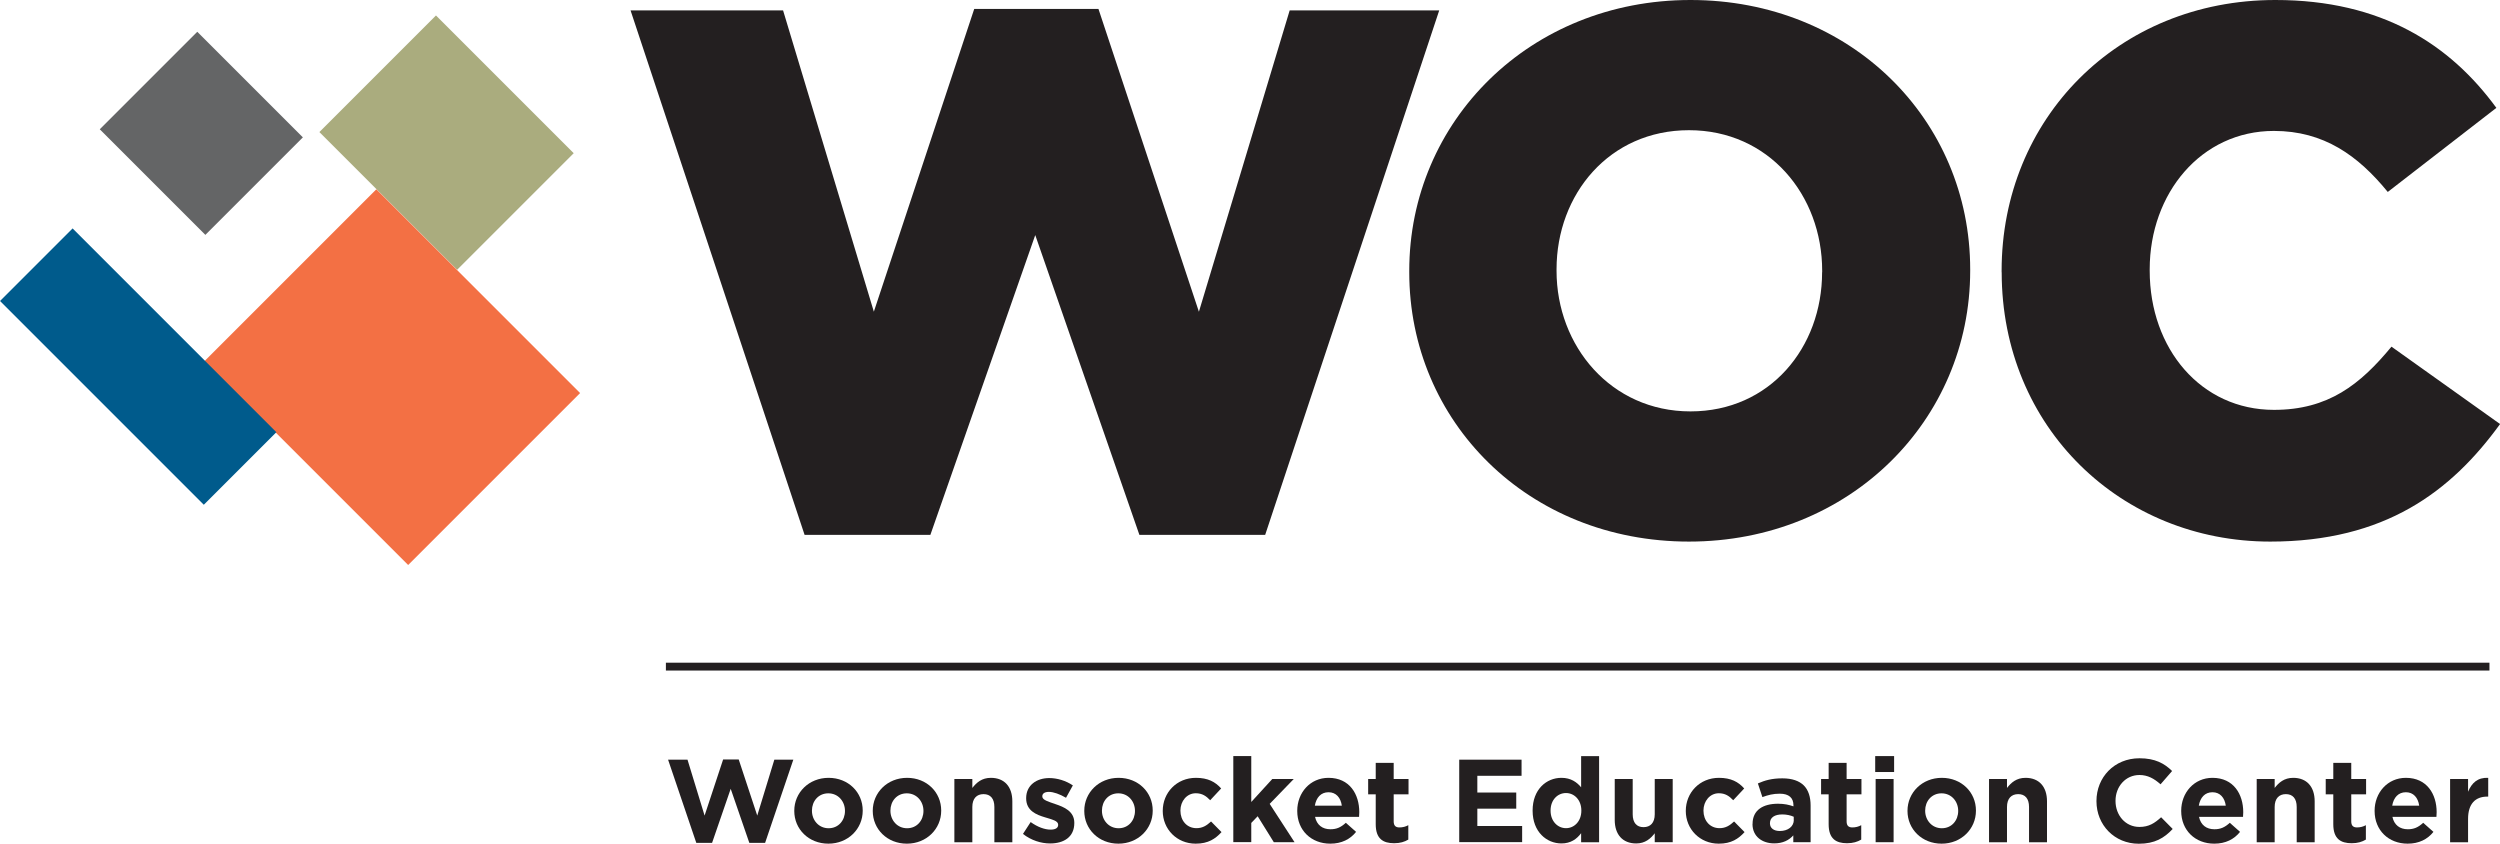
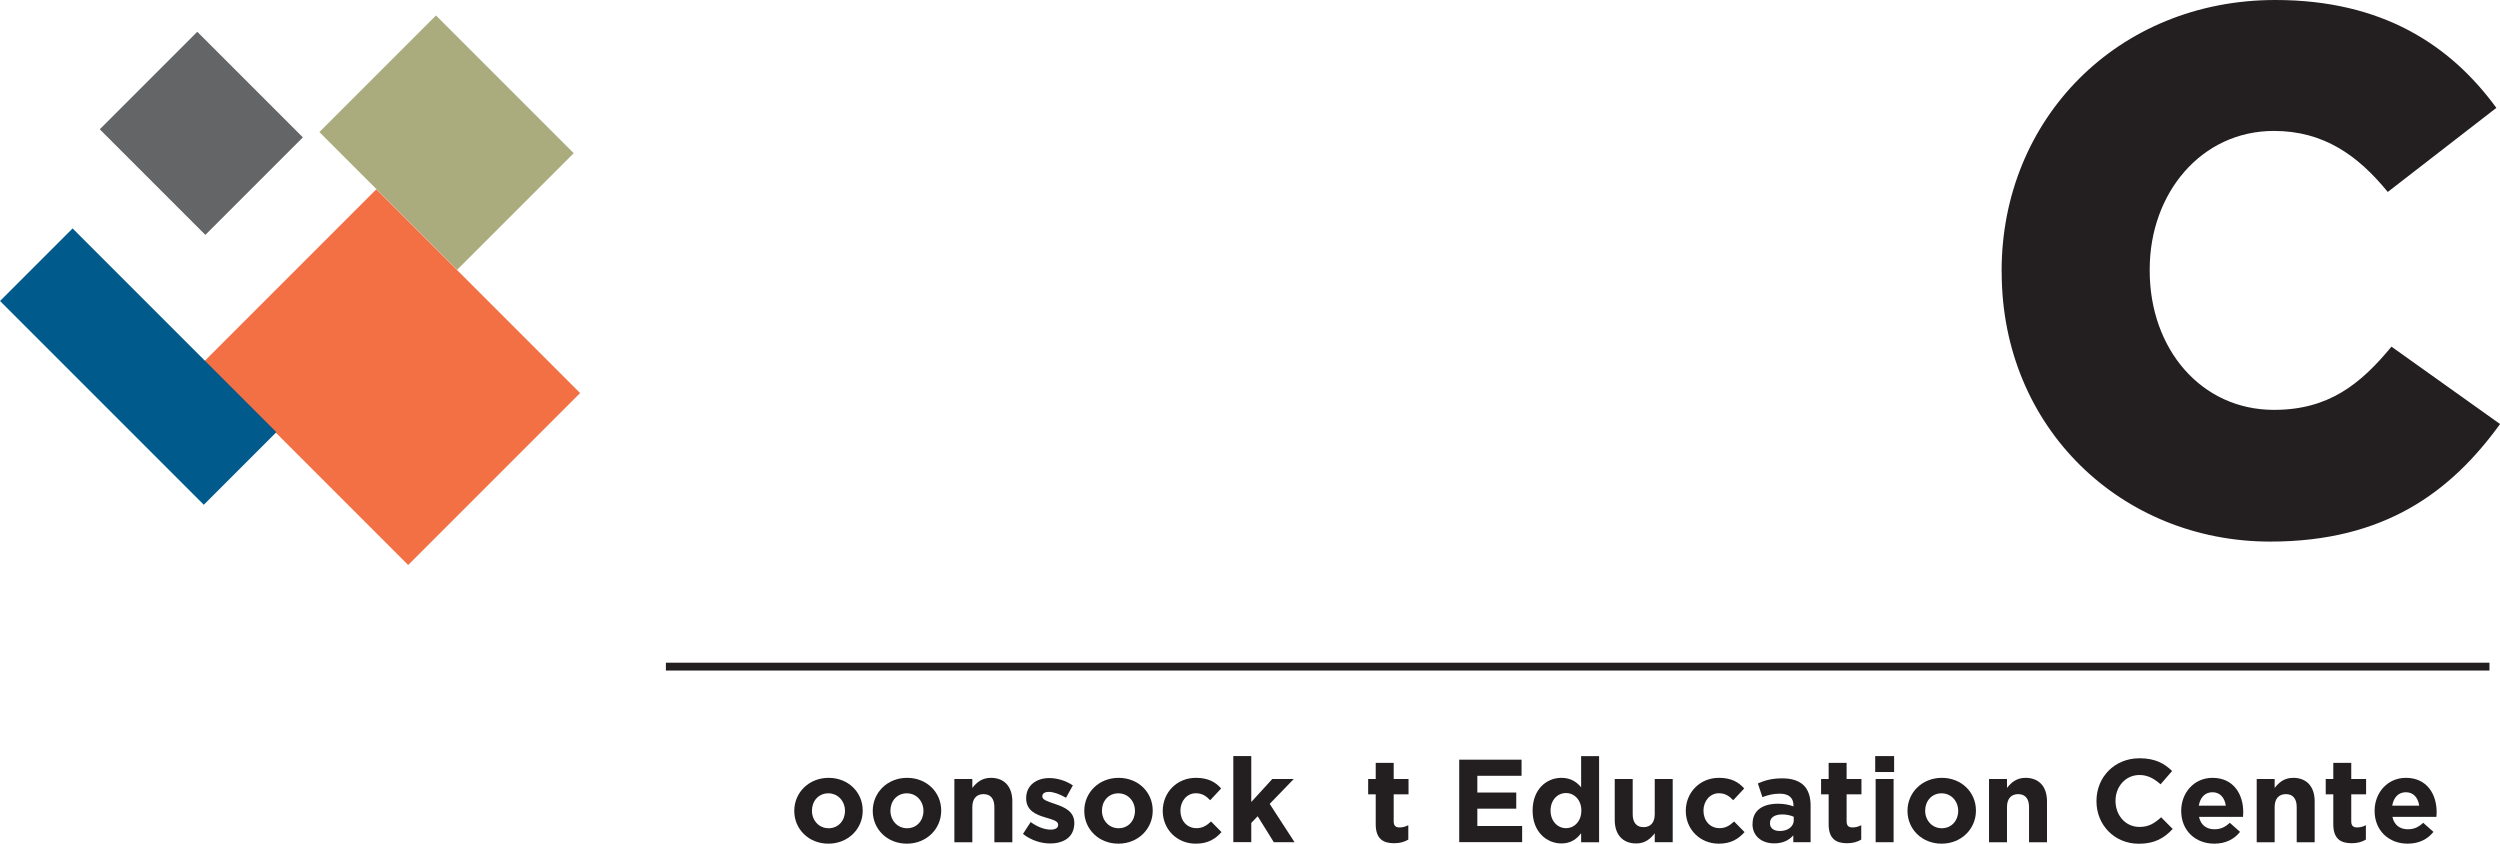
<svg xmlns="http://www.w3.org/2000/svg" id="Layer_2" viewBox="0 0 343.71 115.99">
  <defs>
    <style>.cls-1{fill:#f37044;}.cls-2{fill:none;stroke:#231f20;stroke-miterlimit:10;stroke-width:1.08px;}.cls-3{fill:#005b8c;}.cls-4{fill:#646566;}.cls-5{fill:#aaac7e;}.cls-6{fill:#231f20;}</style>
  </defs>
  <g id="Layer_1-2">
    <g>
      <g>
-         <path class="cls-6" d="M86.69,1.43h20.97l12.48,41.42L133.94,1.23h17.08l13.81,41.63L177.31,1.43h20.56l-23.93,72.11h-17.29l-14.32-41.22-14.42,41.22h-17.29L86.69,1.43Z" />
-         <path class="cls-6" d="M193.75,37.43v-.2c0-20.56,16.57-37.23,38.66-37.23s38.46,16.47,38.46,37.03v.2c0,20.56-16.57,37.23-38.66,37.23s-38.46-16.47-38.46-37.03Zm56.77,0v-.2c0-10.43-7.36-19.33-18.31-19.33s-18.21,8.8-18.21,19.13v.2c0,10.33,7.47,19.33,18.41,19.33s18.1-8.8,18.1-19.13Z" />
        <path class="cls-6" d="M275.19,37.43v-.2c0-20.87,15.96-37.23,37.64-37.23,14.63,0,24.04,6.14,30.38,14.83l-14.93,11.56c-4.09-5.01-8.8-8.39-15.65-8.39-10.02,0-17.08,8.59-17.08,19.02v.2c0,10.74,7.06,19.13,17.08,19.13,7.47,0,11.86-3.48,16.16-8.69l14.93,10.64c-6.75,9.31-15.85,16.16-31.6,16.16-20.46,0-36.92-15.65-36.92-37.03Z" />
      </g>
      <g>
-         <path class="cls-6" d="M91.84,104.44h2.68l2.35,7.69,2.55-7.72h2.14l2.55,7.72,2.35-7.69h2.61l-3.88,11.44h-2.17l-2.56-7.43-2.56,7.43h-2.17l-3.88-11.44Z" />
        <path class="cls-6" d="M109.2,111.5v-.03c0-2.5,2.01-4.53,4.72-4.53s4.69,1.99,4.69,4.49v.03c0,2.5-2.01,4.53-4.72,4.53s-4.69-2-4.69-4.49Zm6.97,0v-.03c0-1.28-.92-2.4-2.29-2.4s-2.25,1.09-2.25,2.37v.03c0,1.28,.92,2.4,2.29,2.4s2.25-1.09,2.25-2.37Z" />
        <path class="cls-6" d="M119.99,111.5v-.03c0-2.5,2.01-4.53,4.72-4.53s4.69,1.99,4.69,4.49v.03c0,2.5-2.01,4.53-4.72,4.53s-4.69-2-4.69-4.49Zm6.97,0v-.03c0-1.28-.92-2.4-2.29-2.4s-2.25,1.09-2.25,2.37v.03c0,1.28,.92,2.4,2.29,2.4s2.25-1.09,2.25-2.37Z" />
        <path class="cls-6" d="M131.21,107.1h2.47v1.23c.57-.73,1.3-1.39,2.55-1.39,1.87,0,2.95,1.23,2.95,3.23v5.63h-2.47v-4.85c0-1.17-.55-1.77-1.49-1.77s-1.54,.6-1.54,1.77v4.85h-2.47v-8.69Z" />
        <path class="cls-6" d="M140.65,114.64l1.05-1.62c.94,.68,1.93,1.04,2.74,1.04,.71,0,1.04-.26,1.04-.65v-.03c0-.54-.84-.71-1.8-1.01-1.22-.36-2.6-.92-2.6-2.61v-.03c0-1.77,1.43-2.76,3.18-2.76,1.1,0,2.3,.37,3.24,1.01l-.94,1.7c-.86-.5-1.72-.81-2.35-.81s-.91,.26-.91,.6v.03c0,.49,.83,.71,1.77,1.04,1.22,.41,2.63,.99,2.63,2.58v.03c0,1.93-1.44,2.81-3.33,2.81-1.22,0-2.58-.41-3.73-1.31Z" />
        <path class="cls-6" d="M149.07,111.5v-.03c0-2.5,2.01-4.53,4.72-4.53s4.69,1.99,4.69,4.49v.03c0,2.5-2.01,4.53-4.72,4.53s-4.69-2-4.69-4.49Zm6.97,0v-.03c0-1.28-.92-2.4-2.29-2.4s-2.25,1.09-2.25,2.37v.03c0,1.28,.92,2.4,2.29,2.4s2.25-1.09,2.25-2.37Z" />
        <path class="cls-6" d="M159.86,111.5v-.03c0-2.48,1.9-4.53,4.56-4.53,1.64,0,2.66,.55,3.47,1.46l-1.51,1.62c-.55-.58-1.1-.96-1.98-.96-1.23,0-2.11,1.09-2.11,2.37v.03c0,1.33,.86,2.4,2.21,2.4,.83,0,1.4-.36,2-.92l1.44,1.46c-.84,.92-1.82,1.59-3.55,1.59-2.61,0-4.53-2.01-4.53-4.49Z" />
        <path class="cls-6" d="M169.56,103.95h2.47v6.31l2.89-3.16h2.95l-3.31,3.42,3.42,5.27h-2.85l-2.22-3.57-.88,.92v2.64h-2.47v-11.84Z" />
-         <path class="cls-6" d="M178.35,111.5v-.03c0-2.48,1.77-4.53,4.3-4.53,2.9,0,4.23,2.25,4.23,4.72,0,.19-.02,.42-.03,.65h-6.05c.24,1.12,1.02,1.7,2.12,1.7,.83,0,1.43-.26,2.11-.89l1.41,1.25c-.81,1.01-1.98,1.62-3.55,1.62-2.61,0-4.54-1.83-4.54-4.49Zm6.13-.73c-.15-1.1-.79-1.85-1.83-1.85s-1.69,.73-1.88,1.85h3.71Z" />
        <path class="cls-6" d="M189.14,113.33v-4.12h-1.04v-2.11h1.04v-2.22h2.47v2.22h2.04v2.11h-2.04v3.71c0,.57,.24,.84,.79,.84,.45,0,.86-.11,1.22-.31v1.98c-.52,.31-1.12,.5-1.95,.5-1.51,0-2.53-.6-2.53-2.61Z" />
        <path class="cls-6" d="M200.63,104.44h8.56v2.22h-6.08v2.3h5.35v2.22h-5.35v2.38h6.16v2.22h-8.65v-11.35Z" />
        <path class="cls-6" d="M210.71,111.46v-.03c0-2.9,1.9-4.49,3.96-4.49,1.31,0,2.12,.6,2.71,1.3v-4.28h2.47v11.84h-2.47v-1.25c-.6,.81-1.43,1.41-2.71,1.41-2.03,0-3.96-1.59-3.96-4.49Zm6.7,0v-.03c0-1.44-.96-2.4-2.11-2.4s-2.12,.94-2.12,2.4v.03c0,1.44,.97,2.4,2.12,2.4s2.11-.96,2.11-2.4Z" />
        <path class="cls-6" d="M222,112.73v-5.63h2.47v4.85c0,1.17,.55,1.77,1.49,1.77s1.54-.6,1.54-1.77v-4.85h2.47v8.69h-2.47v-1.23c-.57,.73-1.3,1.4-2.55,1.4-1.87,0-2.95-1.23-2.95-3.23Z" />
        <path class="cls-6" d="M231.77,111.5v-.03c0-2.48,1.9-4.53,4.56-4.53,1.64,0,2.66,.55,3.47,1.46l-1.51,1.62c-.55-.58-1.1-.96-1.98-.96-1.23,0-2.11,1.09-2.11,2.37v.03c0,1.33,.86,2.4,2.21,2.4,.83,0,1.4-.36,2-.92l1.44,1.46c-.84,.92-1.82,1.59-3.55,1.59-2.61,0-4.53-2.01-4.53-4.49Z" />
        <path class="cls-6" d="M240.95,113.3v-.03c0-1.9,1.44-2.77,3.5-2.77,.88,0,1.51,.15,2.12,.36v-.15c0-1.02-.63-1.59-1.87-1.59-.94,0-1.61,.18-2.4,.47l-.62-1.88c.96-.42,1.9-.7,3.37-.7,1.35,0,2.32,.36,2.94,.97,.65,.65,.94,1.61,.94,2.77v5.04h-2.38v-.94c-.6,.67-1.43,1.1-2.63,1.1-1.64,0-2.98-.94-2.98-2.66Zm5.66-.57v-.44c-.42-.19-.97-.32-1.57-.32-1.05,0-1.7,.42-1.7,1.2v.03c0,.67,.55,1.05,1.35,1.05,1.15,0,1.93-.63,1.93-1.52Z" />
        <path class="cls-6" d="M251.41,113.33v-4.12h-1.04v-2.11h1.04v-2.22h2.47v2.22h2.04v2.11h-2.04v3.71c0,.57,.24,.84,.79,.84,.45,0,.86-.11,1.22-.31v1.98c-.52,.31-1.12,.5-1.95,.5-1.51,0-2.53-.6-2.53-2.61Z" />
        <path class="cls-6" d="M257.81,103.95h2.6v2.19h-2.6v-2.19Zm.06,3.15h2.47v8.69h-2.47v-8.69Z" />
        <path class="cls-6" d="M262.25,111.5v-.03c0-2.5,2.01-4.53,4.72-4.53s4.69,1.99,4.69,4.49v.03c0,2.5-2.01,4.53-4.72,4.53s-4.69-2-4.69-4.49Zm6.97,0v-.03c0-1.28-.92-2.4-2.29-2.4s-2.25,1.09-2.25,2.37v.03c0,1.28,.92,2.4,2.29,2.4s2.25-1.09,2.25-2.37Z" />
        <path class="cls-6" d="M273.46,107.1h2.47v1.23c.57-.73,1.3-1.39,2.55-1.39,1.87,0,2.95,1.23,2.95,3.23v5.63h-2.47v-4.85c0-1.17-.55-1.77-1.49-1.77s-1.54,.6-1.54,1.77v4.85h-2.47v-8.69Z" />
        <path class="cls-6" d="M288.23,110.15v-.03c0-3.23,2.43-5.87,5.92-5.87,2.14,0,3.42,.71,4.48,1.75l-1.59,1.83c-.88-.79-1.77-1.28-2.9-1.28-1.91,0-3.29,1.59-3.29,3.54v.03c0,1.95,1.35,3.57,3.29,3.57,1.3,0,2.09-.52,2.98-1.33l1.59,1.61c-1.17,1.25-2.47,2.03-4.66,2.03-3.34,0-5.82-2.58-5.82-5.84Z" />
        <path class="cls-6" d="M299.88,111.5v-.03c0-2.48,1.77-4.53,4.3-4.53,2.9,0,4.23,2.25,4.23,4.72,0,.19-.02,.42-.03,.65h-6.05c.24,1.12,1.02,1.7,2.12,1.7,.83,0,1.43-.26,2.11-.89l1.41,1.25c-.81,1.01-1.98,1.62-3.55,1.62-2.61,0-4.54-1.83-4.54-4.49Zm6.13-.73c-.15-1.1-.79-1.85-1.83-1.85s-1.69,.73-1.88,1.85h3.71Z" />
        <path class="cls-6" d="M310.26,107.1h2.47v1.23c.57-.73,1.3-1.39,2.55-1.39,1.87,0,2.95,1.23,2.95,3.23v5.63h-2.47v-4.85c0-1.17-.55-1.77-1.49-1.77s-1.54,.6-1.54,1.77v4.85h-2.47v-8.69Z" />
-         <path class="cls-6" d="M320.79,113.33v-4.12h-1.04v-2.11h1.04v-2.22h2.47v2.22h2.04v2.11h-2.04v3.71c0,.57,.24,.84,.79,.84,.45,0,.86-.11,1.22-.31v1.98c-.52,.31-1.12,.5-1.95,.5-1.51,0-2.53-.6-2.53-2.61Z" />
+         <path class="cls-6" d="M320.79,113.33v-4.12h-1.04v-2.11h1.04v-2.22h2.47v2.22h2.04v2.11h-2.04v3.71c0,.57,.24,.84,.79,.84,.45,0,.86-.11,1.22-.31v1.98c-.52,.31-1.12,.5-1.95,.5-1.51,0-2.53-.6-2.53-2.61" />
        <path class="cls-6" d="M326.47,111.5v-.03c0-2.48,1.77-4.53,4.3-4.53,2.9,0,4.23,2.25,4.23,4.72,0,.19-.02,.42-.03,.65h-6.05c.24,1.12,1.02,1.7,2.12,1.7,.83,0,1.43-.26,2.11-.89l1.41,1.25c-.81,1.01-1.98,1.62-3.55,1.62-2.61,0-4.54-1.83-4.54-4.49Zm6.13-.73c-.15-1.1-.79-1.85-1.83-1.85s-1.69,.73-1.88,1.85h3.71Z" />
-         <path class="cls-6" d="M336.85,107.1h2.47v1.75c.5-1.2,1.31-1.98,2.77-1.91v2.58h-.13c-1.64,0-2.64,.99-2.64,3.07v3.21h-2.47v-8.69Z" />
      </g>
      <line class="cls-2" x1="91.55" y1="91.65" x2="342.26" y2="91.65" />
      <g>
        <rect class="cls-5" x="48.01" y="8.27" width="26.78" height="22.67" transform="translate(31.84 -37.67) rotate(45)" />
        <rect class="cls-1" x="34.12" y="35.14" width="39.62" height="33.43" transform="translate(52.46 -22.95) rotate(45)" />
        <rect class="cls-3" x="-.81" y="43.34" width="39.62" height="14.11" transform="translate(41.2 1.33) rotate(45)" />
        <rect class="cls-4" x="17.41" y="8.85" width="20.53" height="18.96" transform="translate(21.07 -14.2) rotate(45)" />
      </g>
    </g>
  </g>
</svg>